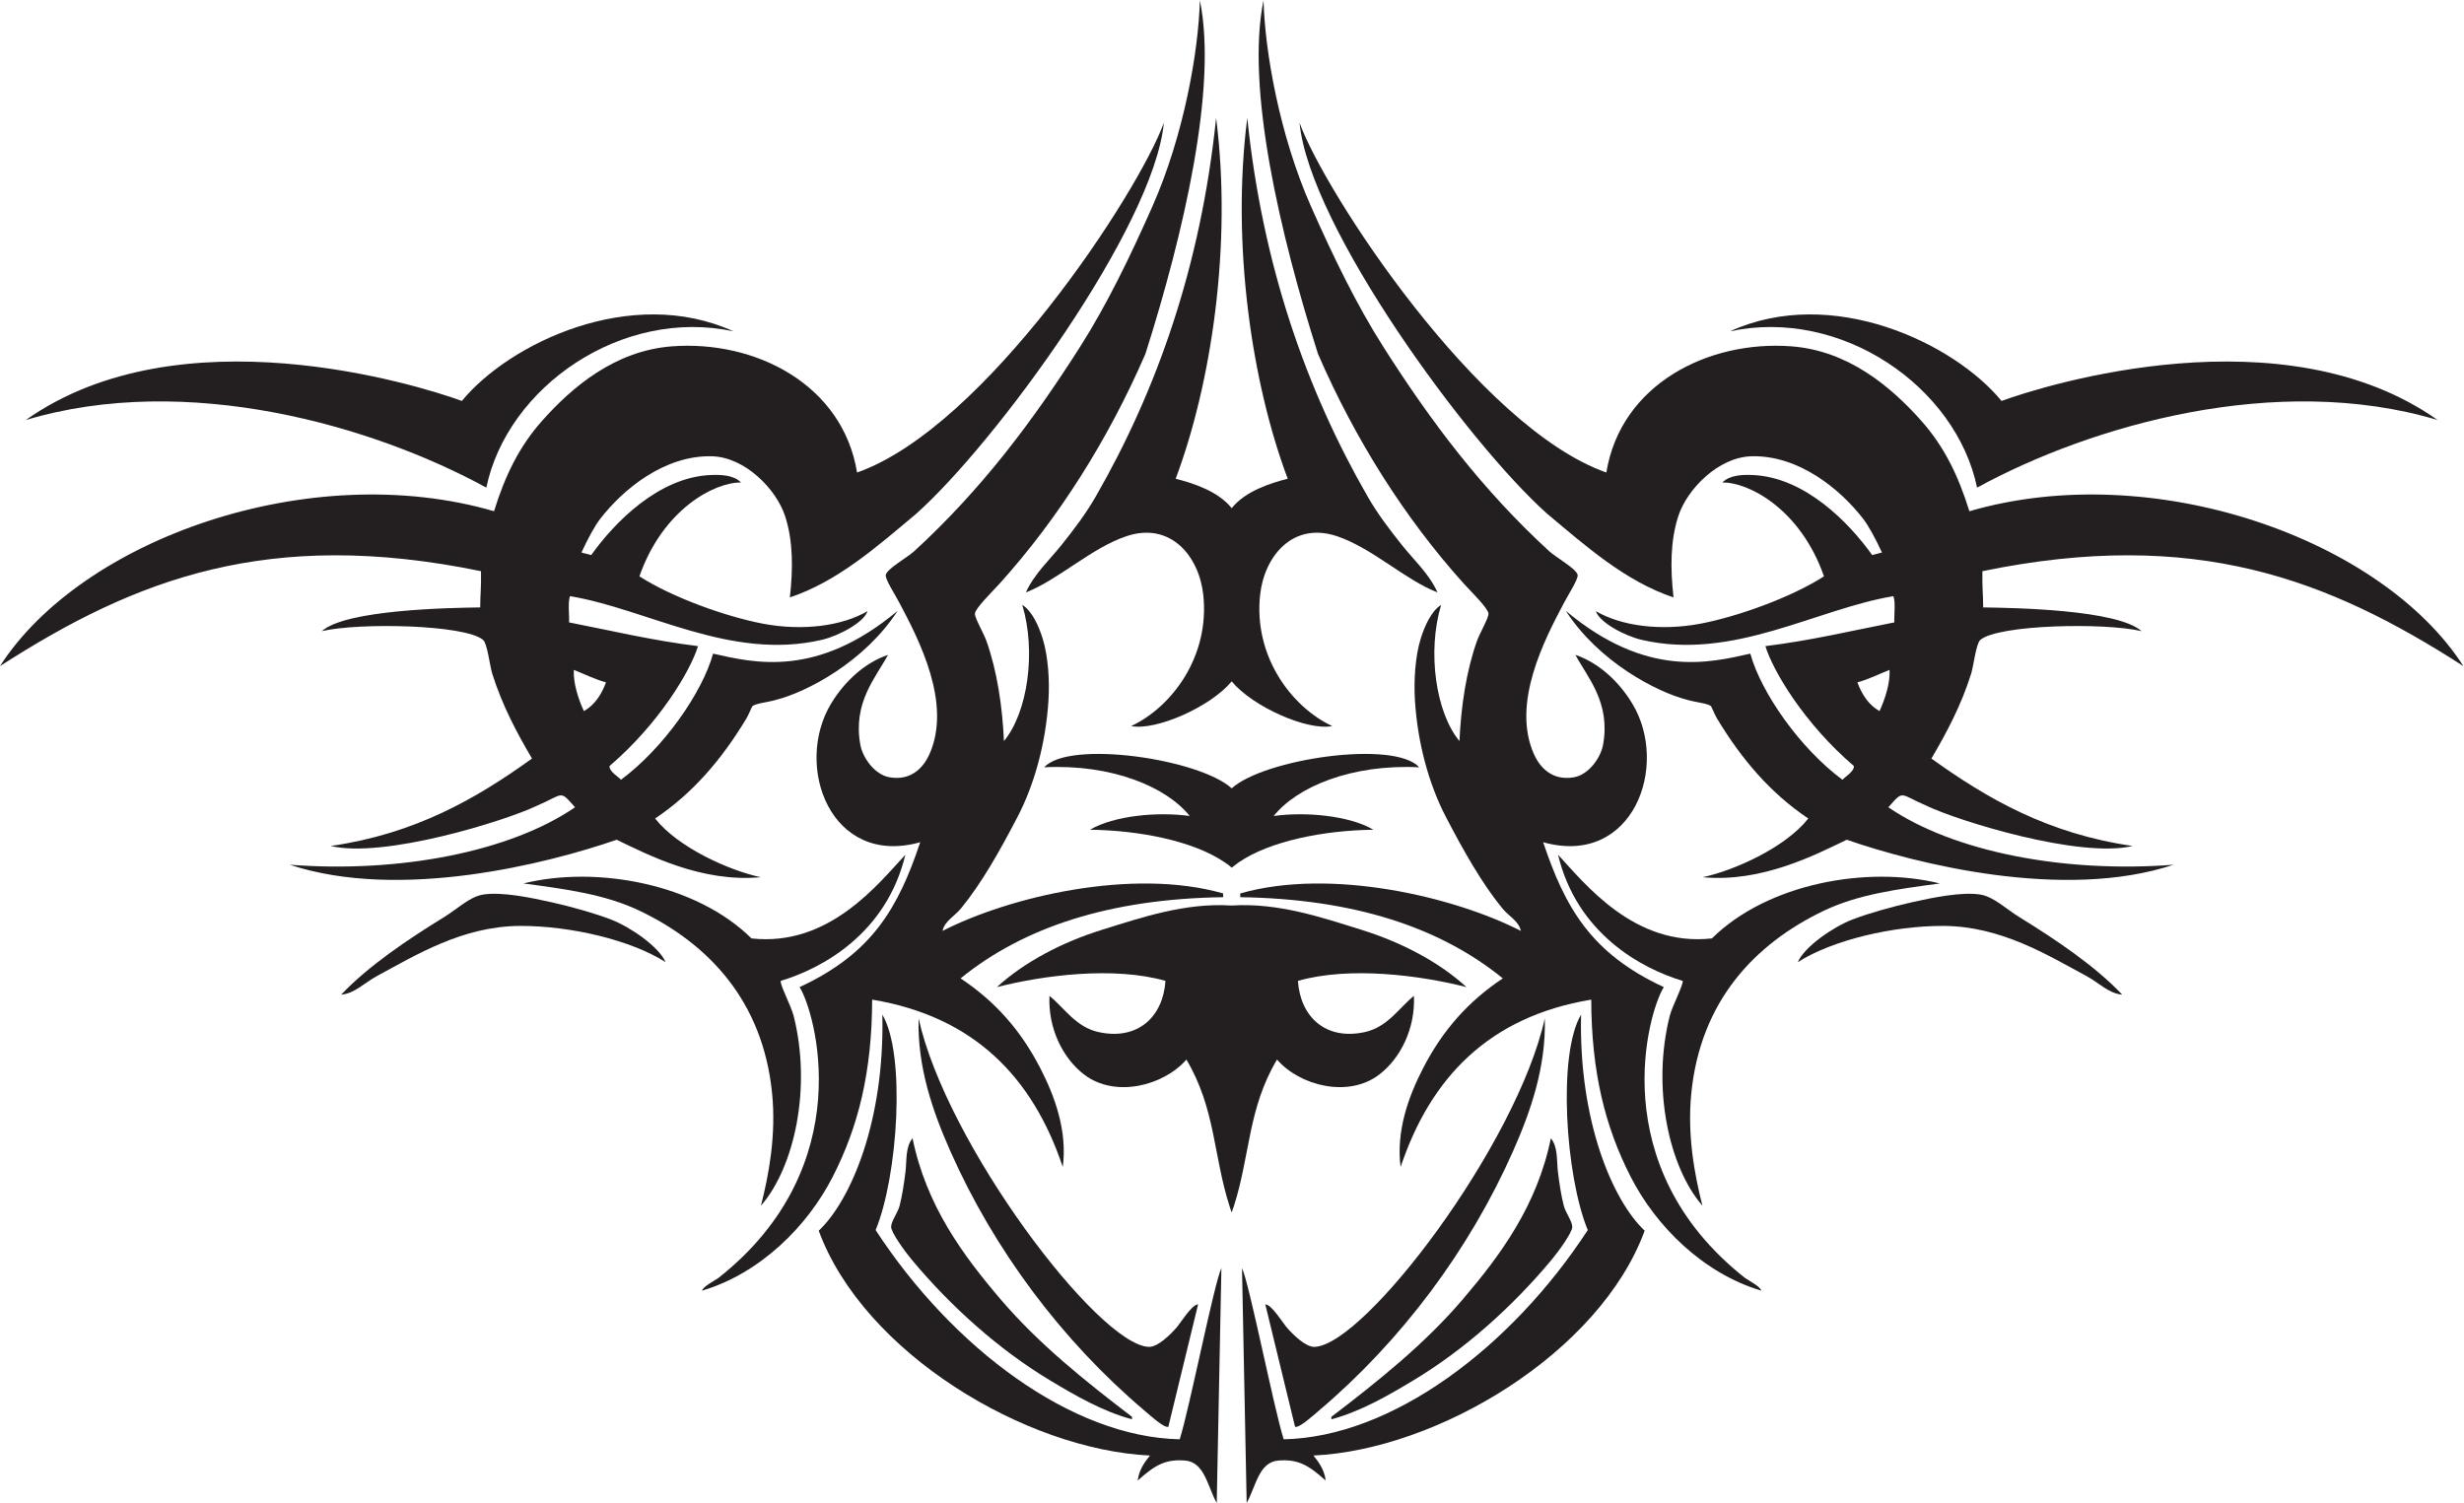
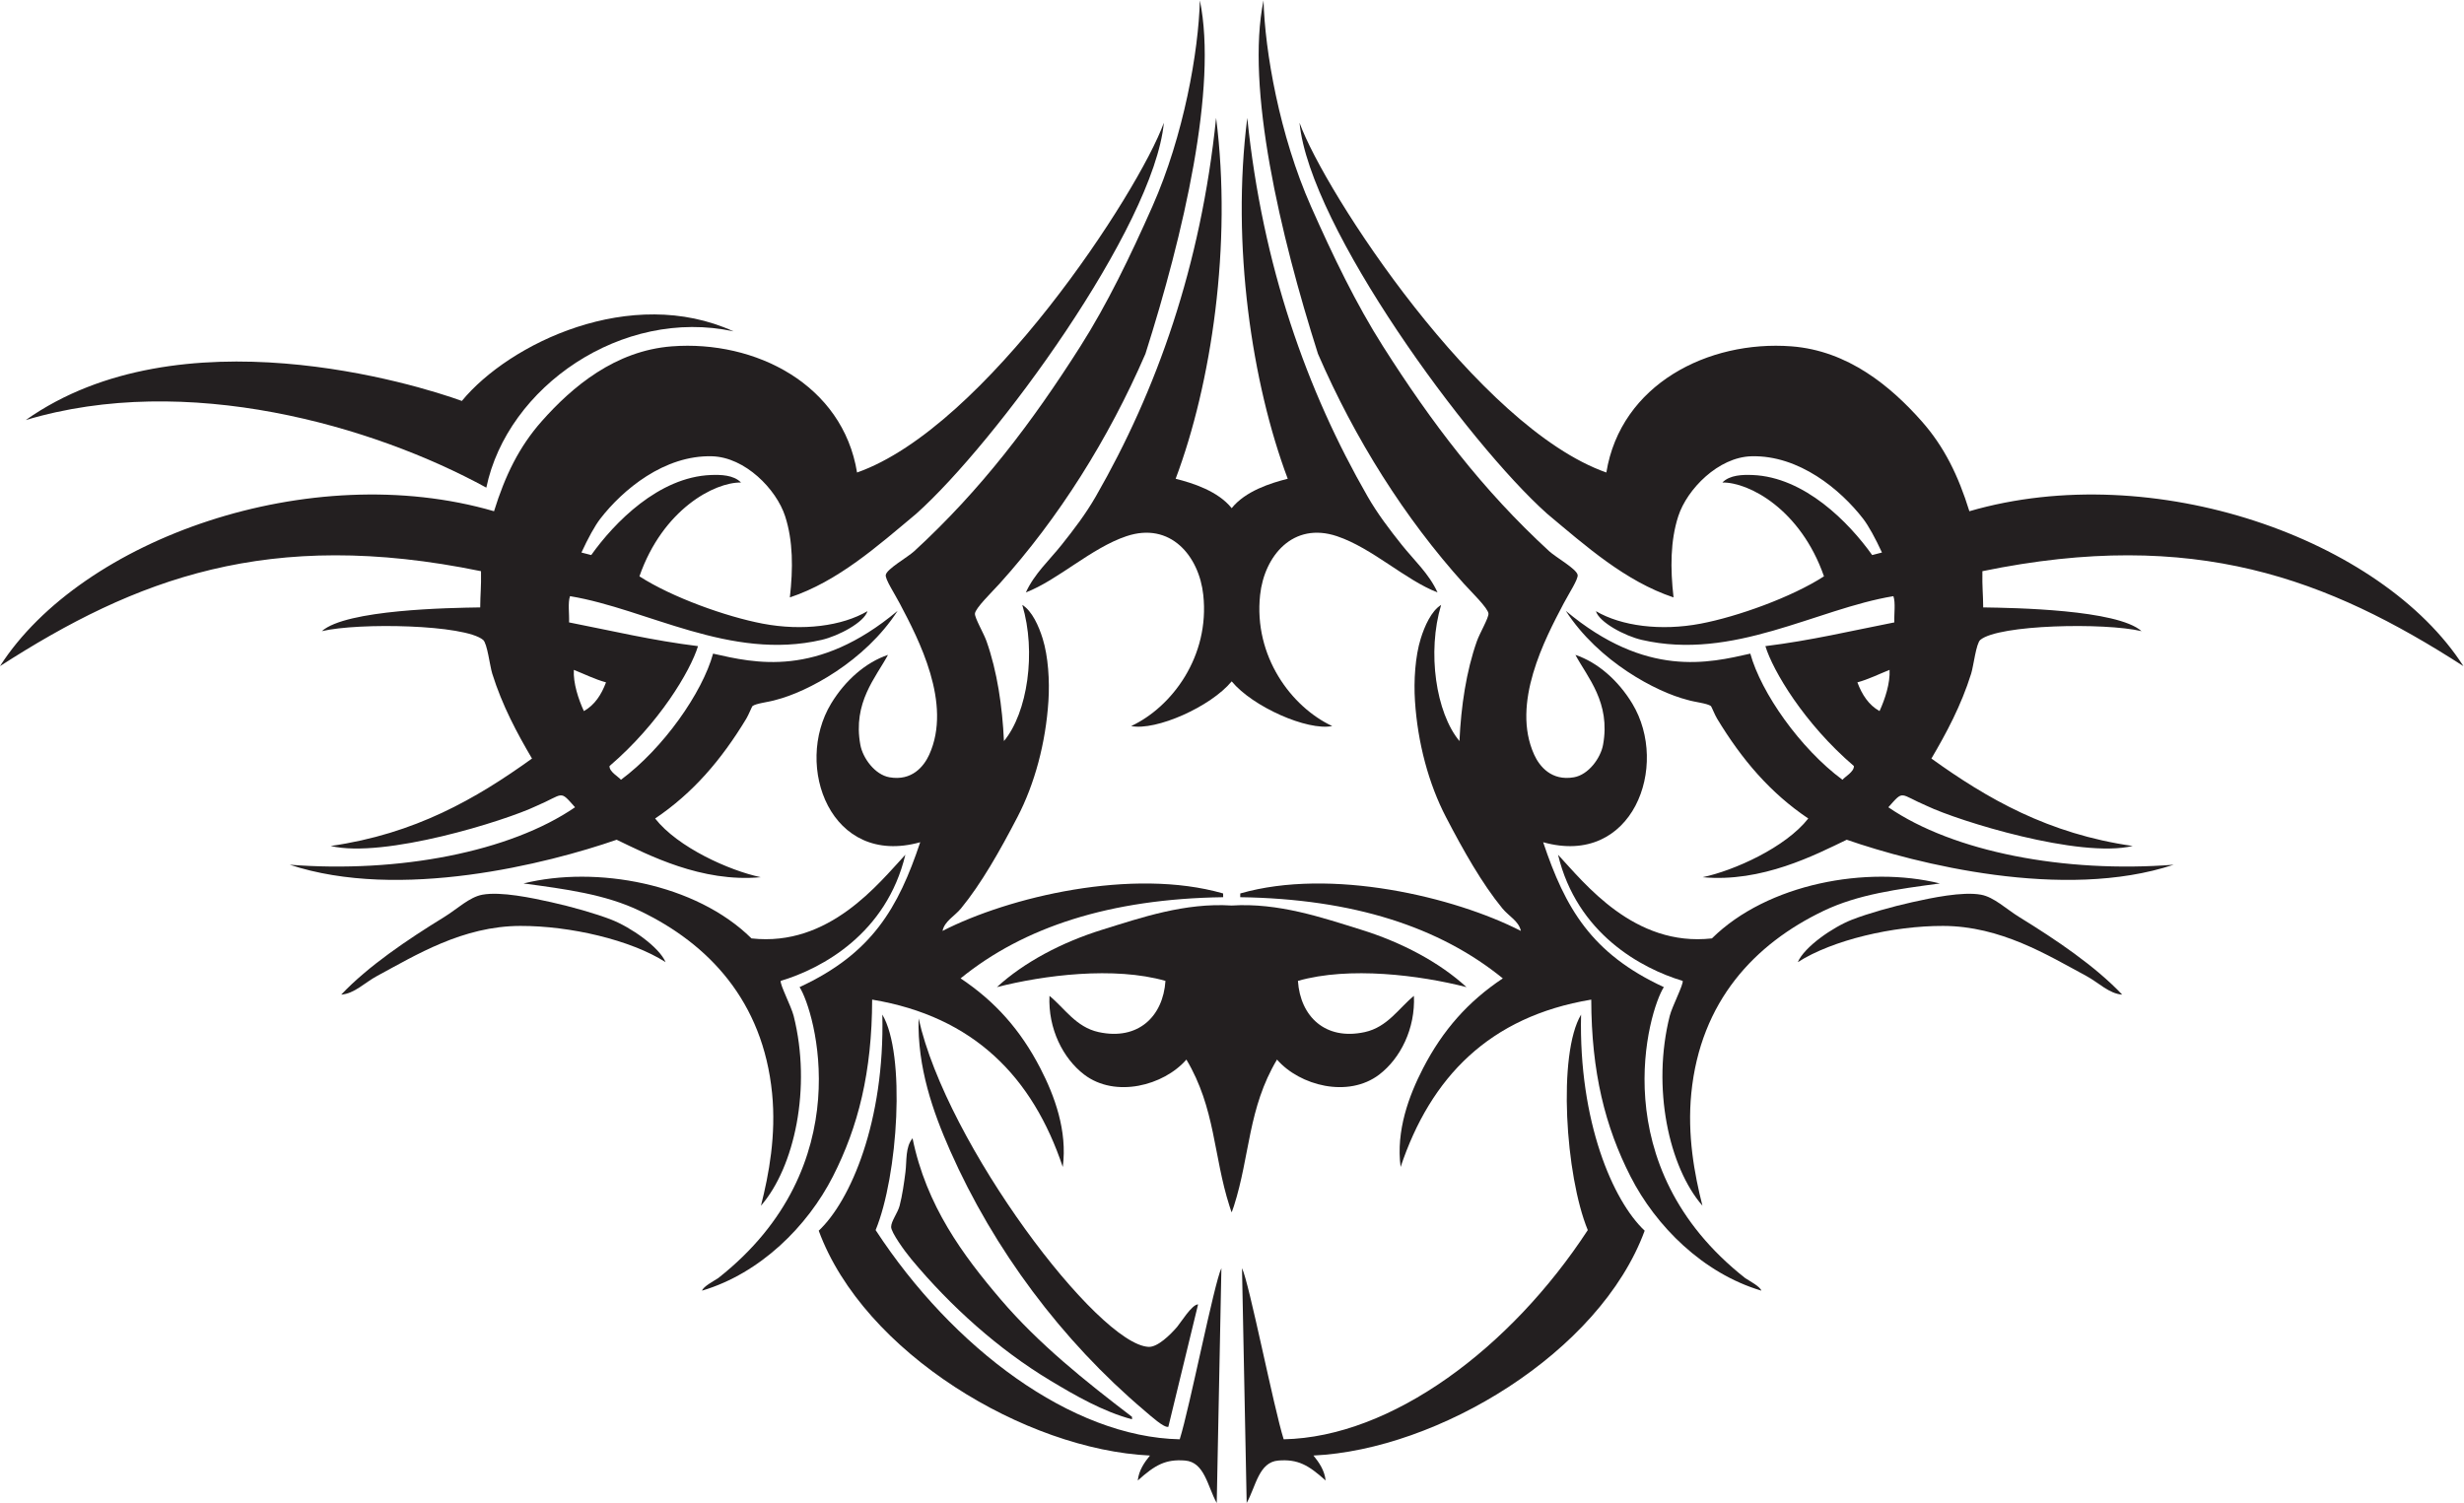
<svg xmlns="http://www.w3.org/2000/svg" viewBox="0 0 811.893 495.253" height="495.253" width="811.893" xml:space="preserve" id="svg2" version="1.1">
  <defs id="defs6" />
  <g transform="matrix(1.333,0,0,-1.333,0,495.253)" id="g10">
    <g transform="scale(0.1)" id="g12">
      <path id="path14" style="fill:#231f20;fill-opacity:1;fill-rule:evenodd;stroke:none" d="m 3065.71,1497.5 c 0.04,3.1 0.08,6.19 0.11,9.28 224,64.31 529.38,-8.42 693.61,-92.64 -5.11,24.47 -29.75,36.22 -45.63,55.58 -50.45,61.41 -96.4,142.95 -139.33,225.41 -43.19,82.91 -70.12,184.12 -76.81,287.14 -3.3,50.46 0.56,110.42 14.2,154.37 9.58,30.84 26.15,68.51 50.43,83.37 -34.99,-116.42 -13.02,-266.44 45.32,-336.55 3.89,85.75 16.83,172.83 43.13,247.01 7.01,19.8 29.17,57.3 28.61,67.93 -0.74,13.45 -43.01,54.33 -60.87,74.1 -146,161.85 -269.23,357.32 -360.58,568.14 -93.56,294.24 -178.98,658.62 -134.59,873.79 3.22,-125.16 39.39,-333.5 117.37,-509.46 54.59,-123.15 111.66,-241.44 177.99,-345.79 119.67,-188.31 245.76,-354.9 410.73,-506.39 16.71,-15.34 67.78,-43.72 70.33,-58.67 1.77,-10.37 -20.96,-44.71 -34.83,-71.02 -45.82,-86.93 -130.33,-247.09 -72.44,-373.6 13.02,-28.45 42.42,-65.31 98.15,-55.57 36.06,6.32 66,47.53 71.97,80.27 19.12,104.61 -38.48,166.55 -68.34,222.3 54.95,-18.41 105.92,-63.11 140.6,-120.41 92.99,-153.65 1.48,-404.82 -220.29,-342.72 54.43,-162.41 118.81,-275.05 298.27,-358.16 -37.01,-57.07 -152.26,-441.401 201.31,-719.437 12.55,-8.175 36.24,-20.429 39.76,-30.871 -144.23,42.864 -260.78,159.368 -323.34,282.063 -62.86,123.289 -96.69,257.875 -97.16,437.355 -251.95,-41.89 -396.98,-192 -471.23,-413.761 -11.72,89.949 20.59,176.441 55.43,243.941 49.05,94.99 111.96,165.55 197.2,222.32 -155.77,126.75 -369.11,196.63 -649.08,200.68 v 0" />
      <path id="path16" style="fill:#231f20;fill-opacity:1;fill-rule:evenodd;stroke:none" d="m 3070.1,580.48 c 17.82,-36.328 78.3,-344.679 102.99,-423.019 267.23,5.391 561.12,225.391 751.71,517.141 -55.34,134.394 -74.86,435.078 -16.57,532.668 -6.2,-264.067 78.67,-460.551 157.22,-534.153 C 3954.08,370.469 3553.59,131.699 3246.7,117.324 3260.43,100.43 3274.17,80.781 3276.82,55.578 3234.1,94.074 3208.07,108.703 3160.09,104.961 3111.44,101.203 3104.52,40.938 3081.63,0 l -11.53,580.48 v 0" />
-       <path id="path18" style="fill:#231f20;fill-opacity:1;fill-rule:evenodd;stroke:none" d="m 3818.57,1198.02 c 3.31,-120.97 -35.46,-230.997 -78.04,-327.305 -107.99,-244.18 -275.87,-469.18 -480.15,-642.227 -15.77,-13.379 -48.4,-43.215 -59.16,-40.148 l -73.52,302.59 c 14.9,0.566 43.75,-46.242 51.81,-55.578 16.97,-19.676 48.16,-50.399 70.41,-49.403 125,5.625 499.83,500.742 568.65,812.071 v 0" />
      <path id="path20" style="fill:#231f20;fill-opacity:1;fill-rule:evenodd;stroke:none" d="m 3212.29,3411.85 c 62.78,-172.81 441.58,-753.07 758.41,-864.55 35.46,217.93 251.75,327.5 457.65,311.88 140.2,-10.67 246.13,-99.61 321.95,-185.27 55.5,-62.7 90.4,-134.08 117.76,-222.32 454.96,132.35 1019.6,-68.46 1221.18,-382.86 -334.72,215.57 -663.82,342.73 -1189.01,234.65 -0.72,-41.1 1.8,-55.91 2,-89.54 75.52,-1.12 331.43,-5.17 391.43,-58.67 -91.39,21.51 -353.24,16.42 -398.56,-21.61 -10.47,-8.78 -16.62,-64.17 -22.61,-83.36 -24.74,-79.15 -61.47,-147.36 -98.27,-209.95 138.17,-99.42 289.05,-186.27 497.61,-216.14 -131.9,-31.23 -430.86,61.89 -508.28,98.8 -69.77,29.75 -56.38,41.22 -95.76,-3.09 160.98,-110.41 435.61,-163.06 705.35,-142.03 -271.89,-90.06 -637.64,2.62 -808.2,61.75 -77.17,-37.05 -209.62,-106.32 -356.2,-92.63 77.6,16.32 205.09,73.57 261.1,145.12 -93.18,62.65 -163.66,144.73 -225.5,247.01 -5.36,8.87 -13.94,30.03 -15.05,30.87 -9.39,7.06 -40.22,9.76 -58.5,15.44 -76.47,19.44 -219.1,94.31 -300.33,219.99 199.1,-166.66 353.64,-128.9 456.11,-105.76 26.66,-96.72 123.04,-234.29 227.79,-311.83 5.25,7.02 29.27,19.89 28.21,33.97 -122.65,104.92 -199.98,235.1 -218.75,296.4 111.99,13.76 213.56,38.04 318.75,58.67 -0.9,21.5 3.43,48.14 -2.32,64.85 -190.93,-31.53 -395.86,-160.28 -621.92,-108.08 -42.53,9.82 -105.4,43.64 -113.39,71.02 62.7,-36.91 160.41,-49.63 259.01,-30.86 90.34,17.16 224.46,65.08 304.71,116.96 -57.69,165.39 -185.3,232.81 -251.11,231.93 18.49,18.91 50.52,19.43 74.34,18.52 128.85,-4.94 238.65,-117.38 295.88,-197.86 l 24.23,6.23 c -16.24,35.16 -33.14,66.14 -46.62,83.56 -55.41,71.68 -158.09,157.52 -276.03,154.38 -81.79,-2.17 -159.14,-81.23 -180.87,-148.21 -19.73,-60.83 -19.8,-129.33 -11.67,-200.69 -119.12,39.79 -216.44,126.59 -312.46,206.87 -195.81,174.68 -586.8,708.01 -612.06,966.44 z M 4591.24,2028.58 c 11.4,-30.42 27.83,-55.87 54.73,-71.03 13.49,29.36 26.64,69.22 24.8,101.9 -25.16,-9.94 -51.93,-23.38 -79.53,-30.87 v 0" />
-       <path id="path22" style="fill:#231f20;fill-opacity:1;fill-rule:evenodd;stroke:none" d="m 3291,206.875 c 0.02,2.043 0.04,4.102 0.05,6.164 115.61,88.164 230.61,180.066 324.63,290.254 93.16,109.148 183.85,231.582 217.86,398.301 18.15,-22.09 13.96,-55.168 17.51,-83.379 3.53,-28.059 7.79,-57.668 14.44,-83.352 4.53,-17.558 20.97,-38.144 20.99,-52.488 0,-13.477 -33.16,-59.609 -50.39,-80.285 C 3739.67,486.34 3621.05,379.602 3492.85,302.59 3431.86,265.949 3363.24,226.133 3291,206.875 v 0" />
      <path id="path24" style="fill:#231f20;fill-opacity:1;fill-rule:evenodd;stroke:none" d="m 3851.25,1602.49 c 65.78,-70.52 188.14,-228.32 380.38,-206.87 137.35,135.8 383.77,180.45 563.58,135.86 -103.6,-13.94 -201.82,-26.6 -287.96,-67.93 -169.54,-81.34 -303.92,-222.75 -326.57,-450.8 -10.24,-103.297 7.73,-199.926 27.53,-277.887 -82.89,95.325 -125.6,291.527 -80.8,469.327 5.91,23.41 34.54,78.2 31.93,86.45 -102.62,30.82 -261.27,116.88 -308.09,311.85 v 0" />
-       <path id="path26" style="fill:#231f20;fill-opacity:1;fill-rule:evenodd;stroke:none" d="m 4275.97,2896.22 c 253.56,115.57 554.6,-29.76 671.62,-171.99 110.74,40.36 696.82,222.09 1077.97,-47.25 -397.85,119.32 -857.57,-13.37 -1138.45,-167.05 -51.9,249.25 -335.5,445.89 -611.14,386.29 v 0" />
      <path id="path28" style="fill:#231f20;fill-opacity:1;fill-rule:evenodd;stroke:none" d="m 4443.96,1336.95 c 16.18,37.77 86.29,86.38 134.03,105 39.54,15.39 99.81,32.36 148.72,43.21 47.35,10.52 124.08,26.89 170.06,18.53 32.37,-5.92 61.8,-35.15 95.04,-55.57 90.9,-55.9 187.67,-121.29 253.98,-191.45 -32.8,2.39 -57.86,29.58 -89,46.33 -95.36,51.28 -211.05,123.09 -353.58,123.5 -123.1,0.36 -273.49,-34.63 -359.25,-89.55 v 0" />
      <path id="path30" style="fill:#231f20;fill-opacity:1;fill-rule:evenodd;stroke:none" d="m 3023.53,1497.5 c -0.05,3.1 -0.09,6.19 -0.11,9.28 -224.01,64.31 -529.38,-8.42 -693.62,-92.64 5.11,24.47 29.76,36.22 45.64,55.58 50.44,61.41 96.39,142.95 139.33,225.41 43.19,82.91 70.12,184.12 76.81,287.14 3.3,50.46 -0.56,110.42 -14.19,154.37 -9.59,30.84 -26.16,68.51 -50.43,83.37 34.98,-116.42 13,-266.44 -45.33,-336.55 -3.89,85.75 -16.83,172.83 -43.13,247.01 -7.02,19.8 -29.18,57.3 -28.6,67.93 0.73,13.45 43.01,54.33 60.86,74.1 145.99,161.85 269.22,357.32 360.58,568.14 93.56,294.24 178.98,658.62 134.59,873.79 -3.22,-125.16 -39.38,-333.5 -117.37,-509.46 -54.58,-123.15 -111.66,-241.44 -177.99,-345.79 -119.67,-188.31 -245.77,-354.9 -410.73,-506.39 -16.7,-15.34 -67.77,-43.72 -70.33,-58.67 -1.77,-10.37 20.96,-44.71 34.83,-71.02 45.81,-86.93 130.32,-247.09 72.44,-373.6 -13.03,-28.45 -42.42,-65.31 -98.15,-55.57 -36.06,6.32 -66,47.53 -71.97,80.27 -19.12,104.61 38.48,166.55 68.34,222.3 -54.94,-18.41 -105.92,-63.11 -140.6,-120.41 -92.99,-153.65 -1.48,-404.82 220.28,-342.72 -54.42,-162.41 -118.8,-275.05 -298.26,-358.16 37.02,-57.07 152.26,-441.401 -201.31,-719.437 -12.56,-8.175 -36.25,-20.429 -39.77,-30.871 144.24,42.864 260.8,159.368 323.35,282.063 62.86,123.289 96.69,257.875 97.16,437.355 251.95,-41.89 396.98,-192 471.22,-413.761 11.73,89.949 -20.57,176.441 -55.42,243.941 -49.05,94.99 -111.96,165.55 -197.2,222.32 155.78,126.75 369.12,196.63 649.08,200.68 v 0" />
      <path id="path32" style="fill:#231f20;fill-opacity:1;fill-rule:evenodd;stroke:none" d="m 3019.14,580.48 c -17.82,-36.328 -78.3,-344.679 -102.99,-423.019 -267.23,5.391 -561.13,225.391 -751.71,517.141 55.33,134.394 74.86,435.078 16.57,532.668 6.2,-264.067 -78.67,-460.551 -157.22,-534.153 111.37,-302.648 511.86,-541.418 818.76,-555.793 -13.74,-16.894 -27.48,-36.543 -30.14,-61.746 42.73,38.496 68.75,53.125 116.74,49.383 48.65,-3.758 55.56,-64.023 78.46,-104.961 l 11.53,580.48 v 0" />
      <path id="path34" style="fill:#231f20;fill-opacity:1;fill-rule:evenodd;stroke:none" d="m 2270.66,1198.02 c -3.3,-120.97 35.46,-230.997 78.05,-327.305 107.99,-244.18 275.86,-469.18 480.15,-642.227 15.77,-13.379 48.39,-43.215 59.15,-40.148 l 73.53,302.59 c -14.9,0.566 -43.75,-46.242 -51.81,-55.578 -16.98,-19.676 -48.16,-50.399 -70.41,-49.403 -125,5.625 -499.83,500.742 -568.66,812.071 v 0" />
      <path id="path36" style="fill:#231f20;fill-opacity:1;fill-rule:evenodd;stroke:none" d="m 2876.95,3411.85 c -62.78,-172.81 -441.58,-753.07 -758.41,-864.55 -35.47,217.93 -251.75,327.5 -457.65,311.88 -140.19,-10.67 -246.13,-99.61 -321.96,-185.27 -55.49,-62.7 -90.39,-134.08 -117.74,-222.32 C 766.223,2583.94 201.594,2383.13 0,2068.73 c 334.727,215.57 663.816,342.73 1189,234.65 0.73,-41.1 -1.79,-55.91 -1.99,-89.54 -75.51,-1.12 -331.436,-5.17 -391.436,-58.67 91.403,21.51 353.246,16.42 398.566,-21.61 10.47,-8.78 16.62,-64.17 22.61,-83.36 24.73,-79.15 61.47,-147.36 98.27,-209.95 -138.17,-99.42 -289.05,-186.27 -497.602,-216.14 131.895,-31.23 430.852,61.89 508.272,98.8 69.77,29.75 56.38,41.22 95.76,-3.09 -160.99,-110.41 -435.614,-163.06 -705.356,-142.03 271.894,-90.06 637.636,2.62 808.206,61.75 77.18,-37.05 209.61,-106.32 356.2,-92.63 -77.6,16.32 -205.09,73.57 -261.11,145.12 93.19,62.65 163.66,144.73 225.51,247.01 5.36,8.87 13.94,30.03 15.05,30.87 9.38,7.06 40.22,9.76 58.5,15.44 76.47,19.44 219.1,94.31 300.33,219.99 -199.1,-166.66 -353.64,-128.9 -456.11,-105.76 -26.67,-96.72 -123.03,-234.29 -227.79,-311.83 -5.25,7.02 -29.27,19.89 -28.21,33.97 122.64,104.92 199.98,235.1 218.74,296.4 -111.98,13.76 -213.55,38.04 -318.75,58.67 0.91,21.5 -3.42,48.14 2.33,64.85 190.92,-31.53 395.87,-160.28 621.91,-108.08 42.53,9.82 105.4,43.64 113.39,71.02 -62.69,-36.91 -160.4,-49.63 -258.99,-30.86 -90.34,17.16 -224.47,65.08 -304.73,116.96 57.71,165.39 185.31,232.81 251.12,231.93 -18.48,18.91 -50.52,19.43 -74.33,18.52 -128.86,-4.94 -238.66,-117.38 -295.9,-197.86 l -24.23,6.23 c 16.24,35.16 33.15,66.14 46.63,83.56 55.41,71.68 158.1,157.52 276.03,154.38 81.79,-2.17 159.14,-81.23 180.87,-148.21 19.74,-60.83 19.79,-129.33 11.67,-200.69 119.13,39.79 216.44,126.59 312.46,206.87 195.81,174.68 586.79,708.01 612.06,966.44 z M 1498,2028.58 c -11.4,-30.42 -27.83,-55.87 -54.73,-71.03 -13.5,29.36 -26.64,69.22 -24.8,101.9 25.16,-9.94 51.93,-23.38 79.53,-30.87 v 0" />
      <path id="path38" style="fill:#231f20;fill-opacity:1;fill-rule:evenodd;stroke:none" d="m 2798.24,206.875 c -0.02,2.043 -0.04,4.102 -0.06,6.164 -115.6,88.164 -230.6,180.066 -324.63,290.254 -93.15,109.148 -183.85,231.582 -217.85,398.301 -18.15,-22.09 -13.97,-55.168 -17.52,-83.379 -3.52,-28.059 -7.79,-57.668 -14.43,-83.352 -4.53,-17.558 -20.97,-38.144 -20.98,-52.488 0,-13.477 33.14,-59.609 50.37,-80.285 96.43,-115.75 215.05,-222.488 343.25,-299.5 60.99,-36.641 129.61,-76.457 201.85,-95.715 v 0" />
      <path id="path40" style="fill:#231f20;fill-opacity:1;fill-rule:evenodd;stroke:none" d="m 2237.99,1602.49 c -65.79,-70.52 -188.14,-228.32 -380.38,-206.87 -137.36,135.8 -383.77,180.45 -563.58,135.86 103.6,-13.94 201.83,-26.6 287.96,-67.93 169.53,-81.34 303.91,-222.75 326.56,-450.8 10.25,-103.297 -7.73,-199.926 -27.53,-277.887 82.9,95.325 125.61,291.527 80.8,469.327 -5.9,23.41 -34.54,78.2 -31.92,86.45 102.62,30.82 261.27,116.88 308.09,311.85 v 0" />
      <path id="path42" style="fill:#231f20;fill-opacity:1;fill-rule:evenodd;stroke:none" d="M 1813.27,2896.22 C 1559.71,3011.79 1258.66,2866.46 1141.66,2724.23 1030.9,2764.59 444.836,2946.32 63.684,2676.98 461.531,2796.3 921.25,2663.61 1202.13,2509.93 c 51.9,249.25 335.51,445.89 611.14,386.29 v 0" />
      <path id="path44" style="fill:#231f20;fill-opacity:1;fill-rule:evenodd;stroke:none" d="m 1645.27,1336.95 c -16.17,37.77 -86.29,86.38 -134.02,105 -39.54,15.39 -99.81,32.36 -148.72,43.21 -47.35,10.52 -124.07,26.89 -170.06,18.53 -32.38,-5.92 -61.81,-35.15 -95.03,-55.57 -90.92,-55.9 -187.674,-121.29 -253.987,-191.45 32.793,2.39 57.856,29.58 88.996,46.33 95.361,51.28 211.051,123.09 353.571,123.5 123.11,0.36 273.51,-34.63 359.25,-89.55 v 0" />
      <path id="path46" style="fill:#231f20;fill-opacity:1;fill-rule:evenodd;stroke:none" d="m 2906.07,2531.88 c 88.4,235.05 139.98,578.55 100,891.99 -37.71,-366.51 -146.91,-673.79 -297.09,-935.23 -25.06,-43.67 -54.24,-81.82 -84.99,-120.42 -29.81,-37.39 -67.44,-71.42 -88.13,-117.32 79.21,30.41 161.25,109.67 248.43,138.94 109.15,36.67 179.74,-49.25 190.09,-145.12 16.37,-151.64 -77.19,-276.93 -178.26,-324.21 61.59,-12.1 196.56,47.69 248.49,110.5 51.94,-62.81 186.91,-122.6 248.5,-110.5 -101.07,47.28 -194.63,172.57 -178.25,324.21 10.35,95.87 80.94,181.79 190.09,145.12 87.17,-29.27 169.22,-108.53 248.43,-138.94 -20.69,45.9 -58.31,79.93 -88.13,117.32 -30.76,38.6 -59.93,76.75 -85,120.42 -150.18,261.44 -259.36,568.72 -297.09,935.23 -39.97,-313.44 11.61,-656.94 100,-891.99 -42.46,-10.74 -104.64,-30.4 -138.55,-72.72 -33.9,42.32 -96.06,61.98 -138.54,72.72 v 0" />
-       <path id="path48" style="fill:#231f20;fill-opacity:1;fill-rule:evenodd;stroke:none" d="m 2581.21,1818.63 c 167.73,8.32 302.35,-48.64 359.61,-120.41 -79.13,11.04 -186.76,1.03 -246.58,-33.97 122.06,-1.44 255.78,-27.73 332.84,-80.46 7.83,-4.91 11.44,-7.98 17.53,-13.32 8.79,6.94 11.05,8.67 17.53,13.31 77.07,52.74 210.78,79.03 332.86,80.47 -59.82,35 -167.45,45.01 -246.58,33.97 57.26,71.77 191.88,128.73 359.61,120.41 -61.5,68.25 -383.52,20.85 -463.42,-52.08 -79.88,72.93 -401.91,120.33 -463.4,52.08 v 0" />
      <path id="path50" style="fill:#231f20;fill-opacity:1;fill-rule:evenodd;stroke:none" d="m 3044.63,1476.91 c -115.71,7.36 -223.44,-29.79 -319.63,-59.67 -100.07,-31.08 -193.44,-80.26 -260.76,-142.03 115.46,29.59 289.72,51.77 416.66,15.43 -5.83,-88.08 -67.81,-147.89 -165.22,-126.6 -56.36,12.33 -84.14,59.27 -121.5,89.55 -3.71,-81.16 33.57,-154.71 85.72,-194.53 76.89,-58.68 196.76,-27.4 252.74,37.05 71.81,-120.446 66.61,-237.438 106.48,-361.899 7.23,-19.152 2.97,-21.32 11.02,-0.039 39.91,124.433 34.62,241.445 106.46,361.938 55.98,-64.45 175.85,-95.73 252.74,-37.05 52.16,39.82 89.43,113.37 85.71,194.53 -37.35,-30.28 -65.13,-77.22 -121.5,-89.55 -97.41,-21.29 -159.38,38.52 -165.21,126.6 126.94,36.34 301.2,14.16 416.65,-15.43 -67.31,61.77 -160.68,110.95 -260.75,142.03 -96.19,29.88 -203.92,67.03 -319.61,59.67 v 0" />
    </g>
  </g>
</svg>